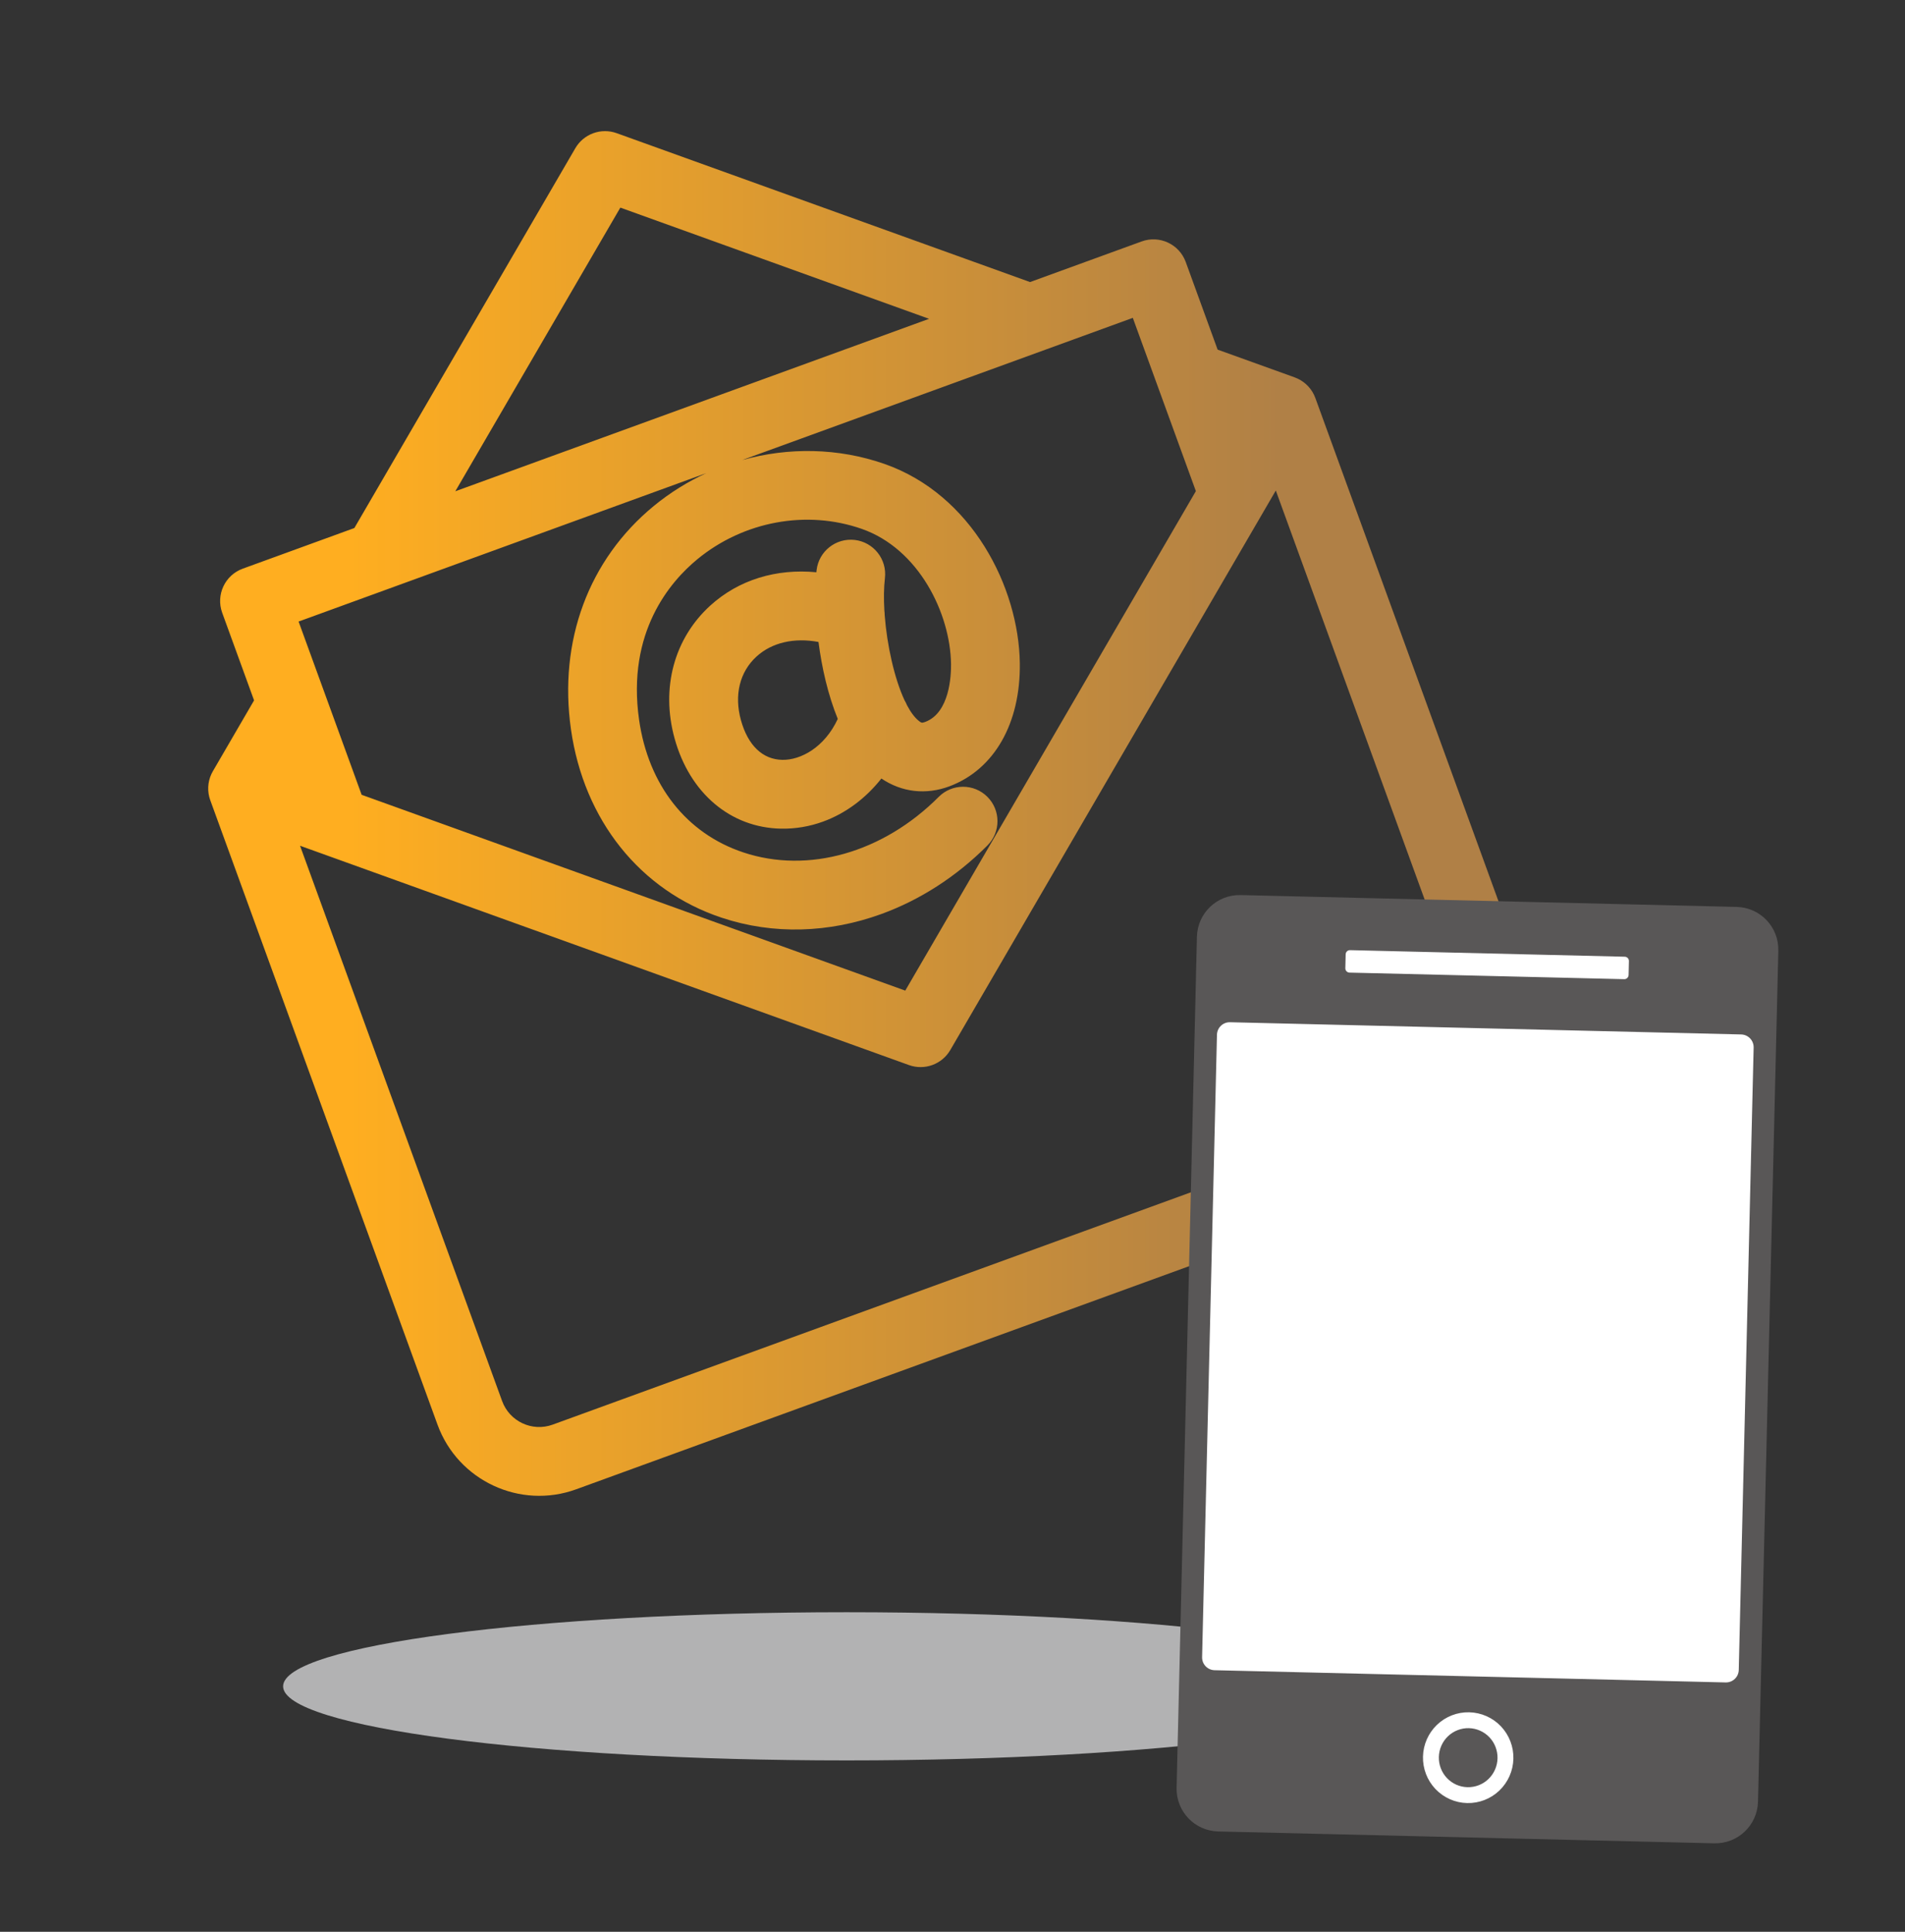
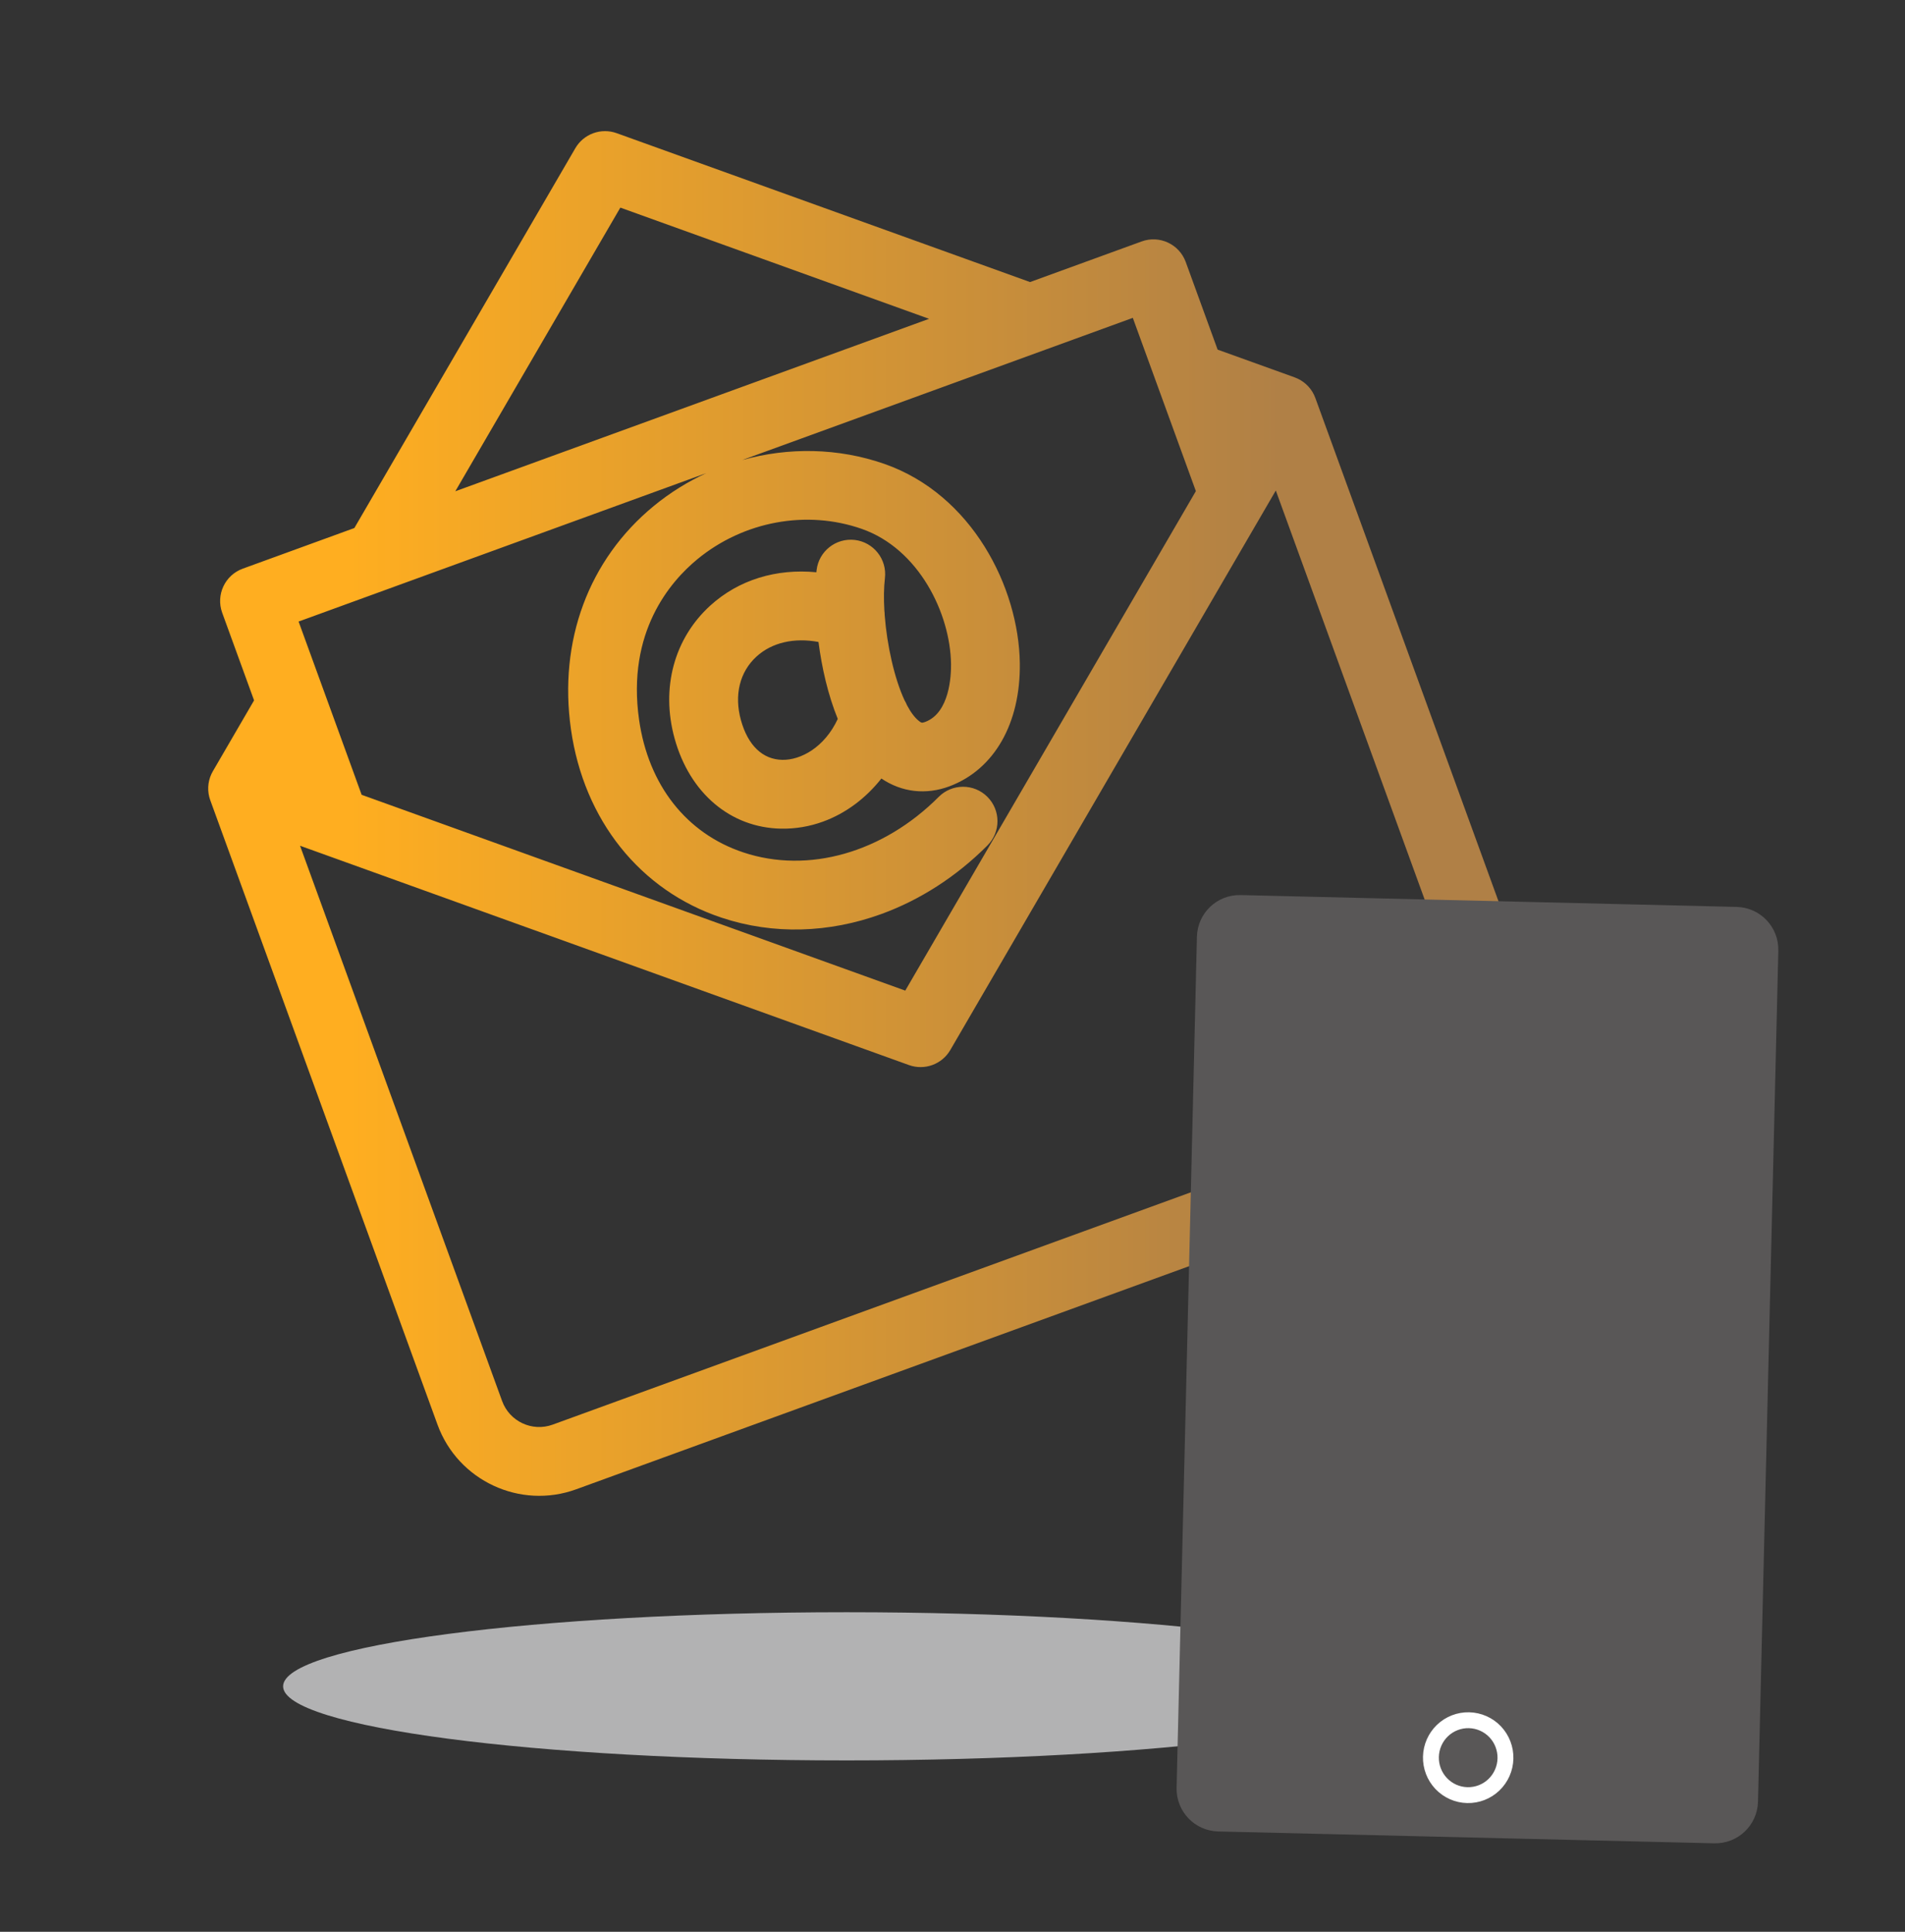
<svg xmlns="http://www.w3.org/2000/svg" version="1.1" id="レイヤー_1" x="0px" y="0px" width="359.998px" height="365px" viewBox="0 0 359.998 365" enable-background="new 0 0 359.998 365" xml:space="preserve">
  <rect x="0" y="0" width="359.998" height="365" fill="#333333" stroke="none" />
  <rect x="0" fill="none" width="359.998" height="365" />
  <linearGradient id="SVGID_1_" gradientUnits="userSpaceOnUse" x1="39.212" y1="210.352" x2="292.597" y2="210.352" gradientTransform="matrix(1 0 0 -1 0.14 364.055)">
    <stop offset="0.104" style="stop-color:#FFAE20" />
    <stop offset="0.8" style="stop-color:#B08046" />
  </linearGradient>
  <path fill="url(#SVGID_1_)" d="M248.576,75.225l-0.011-0.029c-0.002-0.004-0.004-0.009-0.006-0.013  c-0.037-0.103-0.084-0.202-0.125-0.302c-0.036-0.085-0.067-0.171-0.107-0.254c-0.008-0.014-0.014-0.029-0.021-0.044  c-0.003-0.005-0.005-0.01-0.007-0.015c-0.049-0.098-0.104-0.192-0.157-0.287c-0.038-0.068-0.07-0.136-0.107-0.202  c-0.013-0.019-0.022-0.037-0.034-0.057c-0.044-0.072-0.096-0.14-0.145-0.211c-0.014-0.022-0.028-0.044-0.043-0.065  c-0.043-0.063-0.083-0.127-0.128-0.189c-0.015-0.02-0.026-0.039-0.044-0.06c-0.06-0.079-0.126-0.153-0.189-0.229  c-0.057-0.068-0.11-0.139-0.17-0.205c-0.018-0.017-0.03-0.035-0.048-0.053c-0.061-0.066-0.128-0.126-0.19-0.19  c-0.073-0.071-0.144-0.146-0.218-0.214c-0.018-0.014-0.029-0.027-0.046-0.041c-0.061-0.055-0.126-0.103-0.188-0.154  c-0.089-0.074-0.178-0.149-0.271-0.218c-0.074-0.056-0.153-0.105-0.23-0.157c-0.097-0.065-0.193-0.133-0.295-0.193  c-0.02-0.012-0.037-0.022-0.057-0.033c-0.004-0.003-0.008-0.007-0.012-0.009c-0.045-0.026-0.093-0.046-0.14-0.071  c-0.024-0.014-0.05-0.026-0.074-0.039c-0.091-0.049-0.18-0.1-0.274-0.145c-0.022-0.011-0.045-0.021-0.065-0.031  c-0.095-0.043-0.19-0.079-0.285-0.116c-0.027-0.012-0.053-0.023-0.078-0.032c-0.05-0.02-0.098-0.043-0.146-0.062l-0.026-0.01  c-0.004-0.002-0.008-0.004-0.012-0.005l-14.527-5.23l-6.024-16.556c-1.229-3.373-4.958-5.113-8.331-3.886l-21.09,7.676  L116.54,25.163c-2.952-1.064-6.243,0.133-7.82,2.847L66.964,99.77l-21.089,7.676c-3.373,1.228-5.112,4.958-3.885,8.331l6.024,16.556  l-7.764,13.344c-0.003,0.005-0.005,0.009-0.007,0.013l-0.015,0.023c-0.026,0.046-0.048,0.095-0.072,0.142  c-0.015,0.023-0.026,0.049-0.039,0.075c-0.05,0.09-0.101,0.179-0.145,0.272c-0.012,0.022-0.021,0.045-0.031,0.066  c-0.043,0.096-0.078,0.191-0.117,0.287c-0.012,0.026-0.021,0.051-0.032,0.077c-0.019,0.049-0.042,0.096-0.062,0.146  c-0.002,0.005-0.002,0.009-0.003,0.014c-0.008,0.021-0.015,0.041-0.021,0.062c-0.038,0.111-0.068,0.225-0.103,0.337  c-0.024,0.091-0.055,0.18-0.077,0.271c-0.026,0.112-0.045,0.227-0.065,0.341c-0.016,0.081-0.034,0.158-0.047,0.24  c-0.003,0.02-0.004,0.04-0.007,0.06c-0.016,0.101-0.021,0.201-0.029,0.303c-0.008,0.09-0.021,0.181-0.025,0.271  c0,0.023-0.001,0.048-0.001,0.07c-0.003,0.089,0,0.178,0.001,0.267c0,0.1-0.003,0.198,0.001,0.3  c0.002,0.023,0.004,0.048,0.006,0.072c0.006,0.076,0.017,0.153,0.023,0.229c0.003,0.024,0.005,0.049,0.008,0.072  c0.01,0.087,0.015,0.173,0.026,0.259c0.004,0.021,0.008,0.043,0.012,0.063c0.013,0.076,0.03,0.148,0.046,0.224  c0.021,0.108,0.039,0.215,0.065,0.321c0.001,0.006,0.001,0.011,0.002,0.018c0.005,0.015,0.011,0.03,0.014,0.045  c0.023,0.09,0.054,0.176,0.081,0.264c0.031,0.104,0.062,0.21,0.098,0.312c0.003,0.004,0.003,0.009,0.005,0.014l0.01,0.028  c0.002,0.002,0.002,0.004,0.003,0.007L82.675,269.17c3.855,10.596,15.614,16.078,26.209,12.223l170.396-62.02  c10.597-3.857,16.078-15.615,12.223-26.211L248.579,75.23C248.578,75.229,248.578,75.227,248.576,75.225z M117.229,39.228  l58.341,21.011L86.042,92.823L117.229,39.228z M73.646,111.169c0.002-0.001,0.005-0.001,0.007-0.003l59.824-21.773  c-3.523,1.62-6.87,3.696-9.933,6.214c-12.317,10.124-18.021,25.506-15.646,42.199c2.442,17.164,13.087,30.467,28.476,35.587  c9.786,3.256,20.328,2.892,30.191-0.698c7.235-2.634,14.105-7.003,20.037-12.954c2.534-2.543,2.526-6.658-0.016-9.192  c-2.543-2.534-6.658-2.526-9.192,0.015c-10.516,10.551-24.66,14.572-36.918,10.495c-10.766-3.583-17.95-12.726-19.708-25.082  c-2.355-16.562,5.898-26.109,11.03-30.326c8.729-7.171,20.624-9.368,31.049-5.725c10.788,3.77,16.746,15.975,16.873,25.546  c0.028,2.119-0.236,9.167-4.853,10.921c-0.652,0.243-0.761,0.185-1.189-0.15c-0.81-0.632-1.575-1.669-2.277-2.993  c-0.126-0.316-0.28-0.621-0.456-0.916c-1.939-4.154-3.333-10.459-3.762-16.116c-0.002-0.276-0.018-0.553-0.057-0.824  c-0.133-2.243-0.109-4.358,0.102-6.164c0.418-3.564-2.134-6.793-5.7-7.211c-3.562-0.414-6.794,2.135-7.212,5.701  c-0.015,0.13-0.026,0.271-0.042,0.405c-7.554-0.729-14.672,1.417-20.023,6.272c-6.865,6.229-9.396,15.623-6.768,25.132  c2.855,10.333,10.561,16.862,20.108,17.04c2.748,0.052,5.427-0.415,7.953-1.335c4.237-1.543,8.038-4.366,11.016-8.14  c3.883,2.619,8.461,3.137,12.922,1.451c8.442-3.205,13.391-11.896,13.237-23.247c-0.19-14.332-9.042-31.863-25.585-37.645  c-8.702-3.041-18.112-3.187-26.881-0.728l73.821-26.868l4.831,13.272c0.001,0.003,0.002,0.005,0.003,0.008l7.081,19.456  l-54.917,94.376L68.342,150.172l-7.081-19.455c-0.001-0.003-0.002-0.005-0.003-0.008l-4.831-13.272L73.646,111.169z   M158.317,135.834c-2.495,5.379-6.996,7.8-10.481,7.735c-3.726-0.068-6.501-2.735-7.82-7.505c-1.312-4.748-0.229-9.137,2.973-12.04  c2.909-2.64,7.11-3.577,11.685-2.728C155.299,126.129,156.461,131.275,158.317,135.834z M274.835,207.156l-170.397,62.02  c-3.858,1.405-8.143-0.593-9.547-4.451L56.7,159.797l4.386,1.579c0.013,0.005,0.022,0.009,0.034,0.013l110.646,39.847  c1.478,0.531,3.037,0.498,4.426-0.008c1.39-0.506,2.606-1.482,3.396-2.84L238.74,96.732c0.001-0.002,0.003-0.006,0.004-0.008  l2.353-4.043l38.19,104.928C280.691,201.469,278.695,205.752,274.835,207.156z" />
  <path fill="#B2B2B3" d="M266.5,318.619c0,7.732-47.686,14-106.5,14c-58.82,0-106.5-6.268-106.5-14c0-7.733,47.68-14,106.5-14  C218.815,304.619,266.5,310.886,266.5,318.619z" />
  <g>
    <path fill="#595757" d="M234.459,169.118c-4.475-0.107-8.161,3.406-8.269,7.883l-3.842,160.771   c-0.106,4.476,3.406,8.164,7.882,8.271l93.716,2.24c4.476,0.104,8.166-3.409,8.273-7.888l3.841-160.77   c0.107-4.476-3.412-8.162-7.887-8.27L234.459,169.118z" />
-     <path fill="#FFFFFF" d="M255.127,179.524l51.91,1.241c0.449,0.01,0.802,0.377,0.789,0.826l-0.062,2.628   c-0.012,0.449-0.379,0.801-0.828,0.79l-51.911-1.241c-0.448-0.01-0.801-0.379-0.79-0.827l0.063-2.629   C254.31,179.863,254.678,179.514,255.127,179.524L255.127,179.524z" />
-     <path fill="#FFFFFF" d="M232.455,193.145l96.574,2.307c1.342,0.033,2.397,1.14,2.365,2.482l-2.81,117.59   c-0.032,1.342-1.141,2.395-2.481,2.361l-96.574-2.309c-1.339-0.031-2.396-1.135-2.362-2.479l2.809-117.588   C230.008,194.167,231.116,193.109,232.455,193.145L232.455,193.145z" />
    <path fill="#595757" stroke="#FFFFFF" stroke-width="3" stroke-miterlimit="10" d="M277.618,325.025   c1.87,0.045,3.646,0.834,4.935,2.188c1.287,1.359,1.986,3.179,1.941,5.056c-0.045,1.879-0.83,3.657-2.183,4.955   c-1.352,1.295-3.162,1.998-5.032,1.952c-1.865-0.043-3.642-0.831-4.93-2.19c-1.288-1.36-1.986-3.174-1.941-5.053   s0.829-3.66,2.181-4.957C273.941,325.684,275.752,324.979,277.618,325.025L277.618,325.025z" />
    <path d="M277.618,325.025" />
  </g>
</svg>